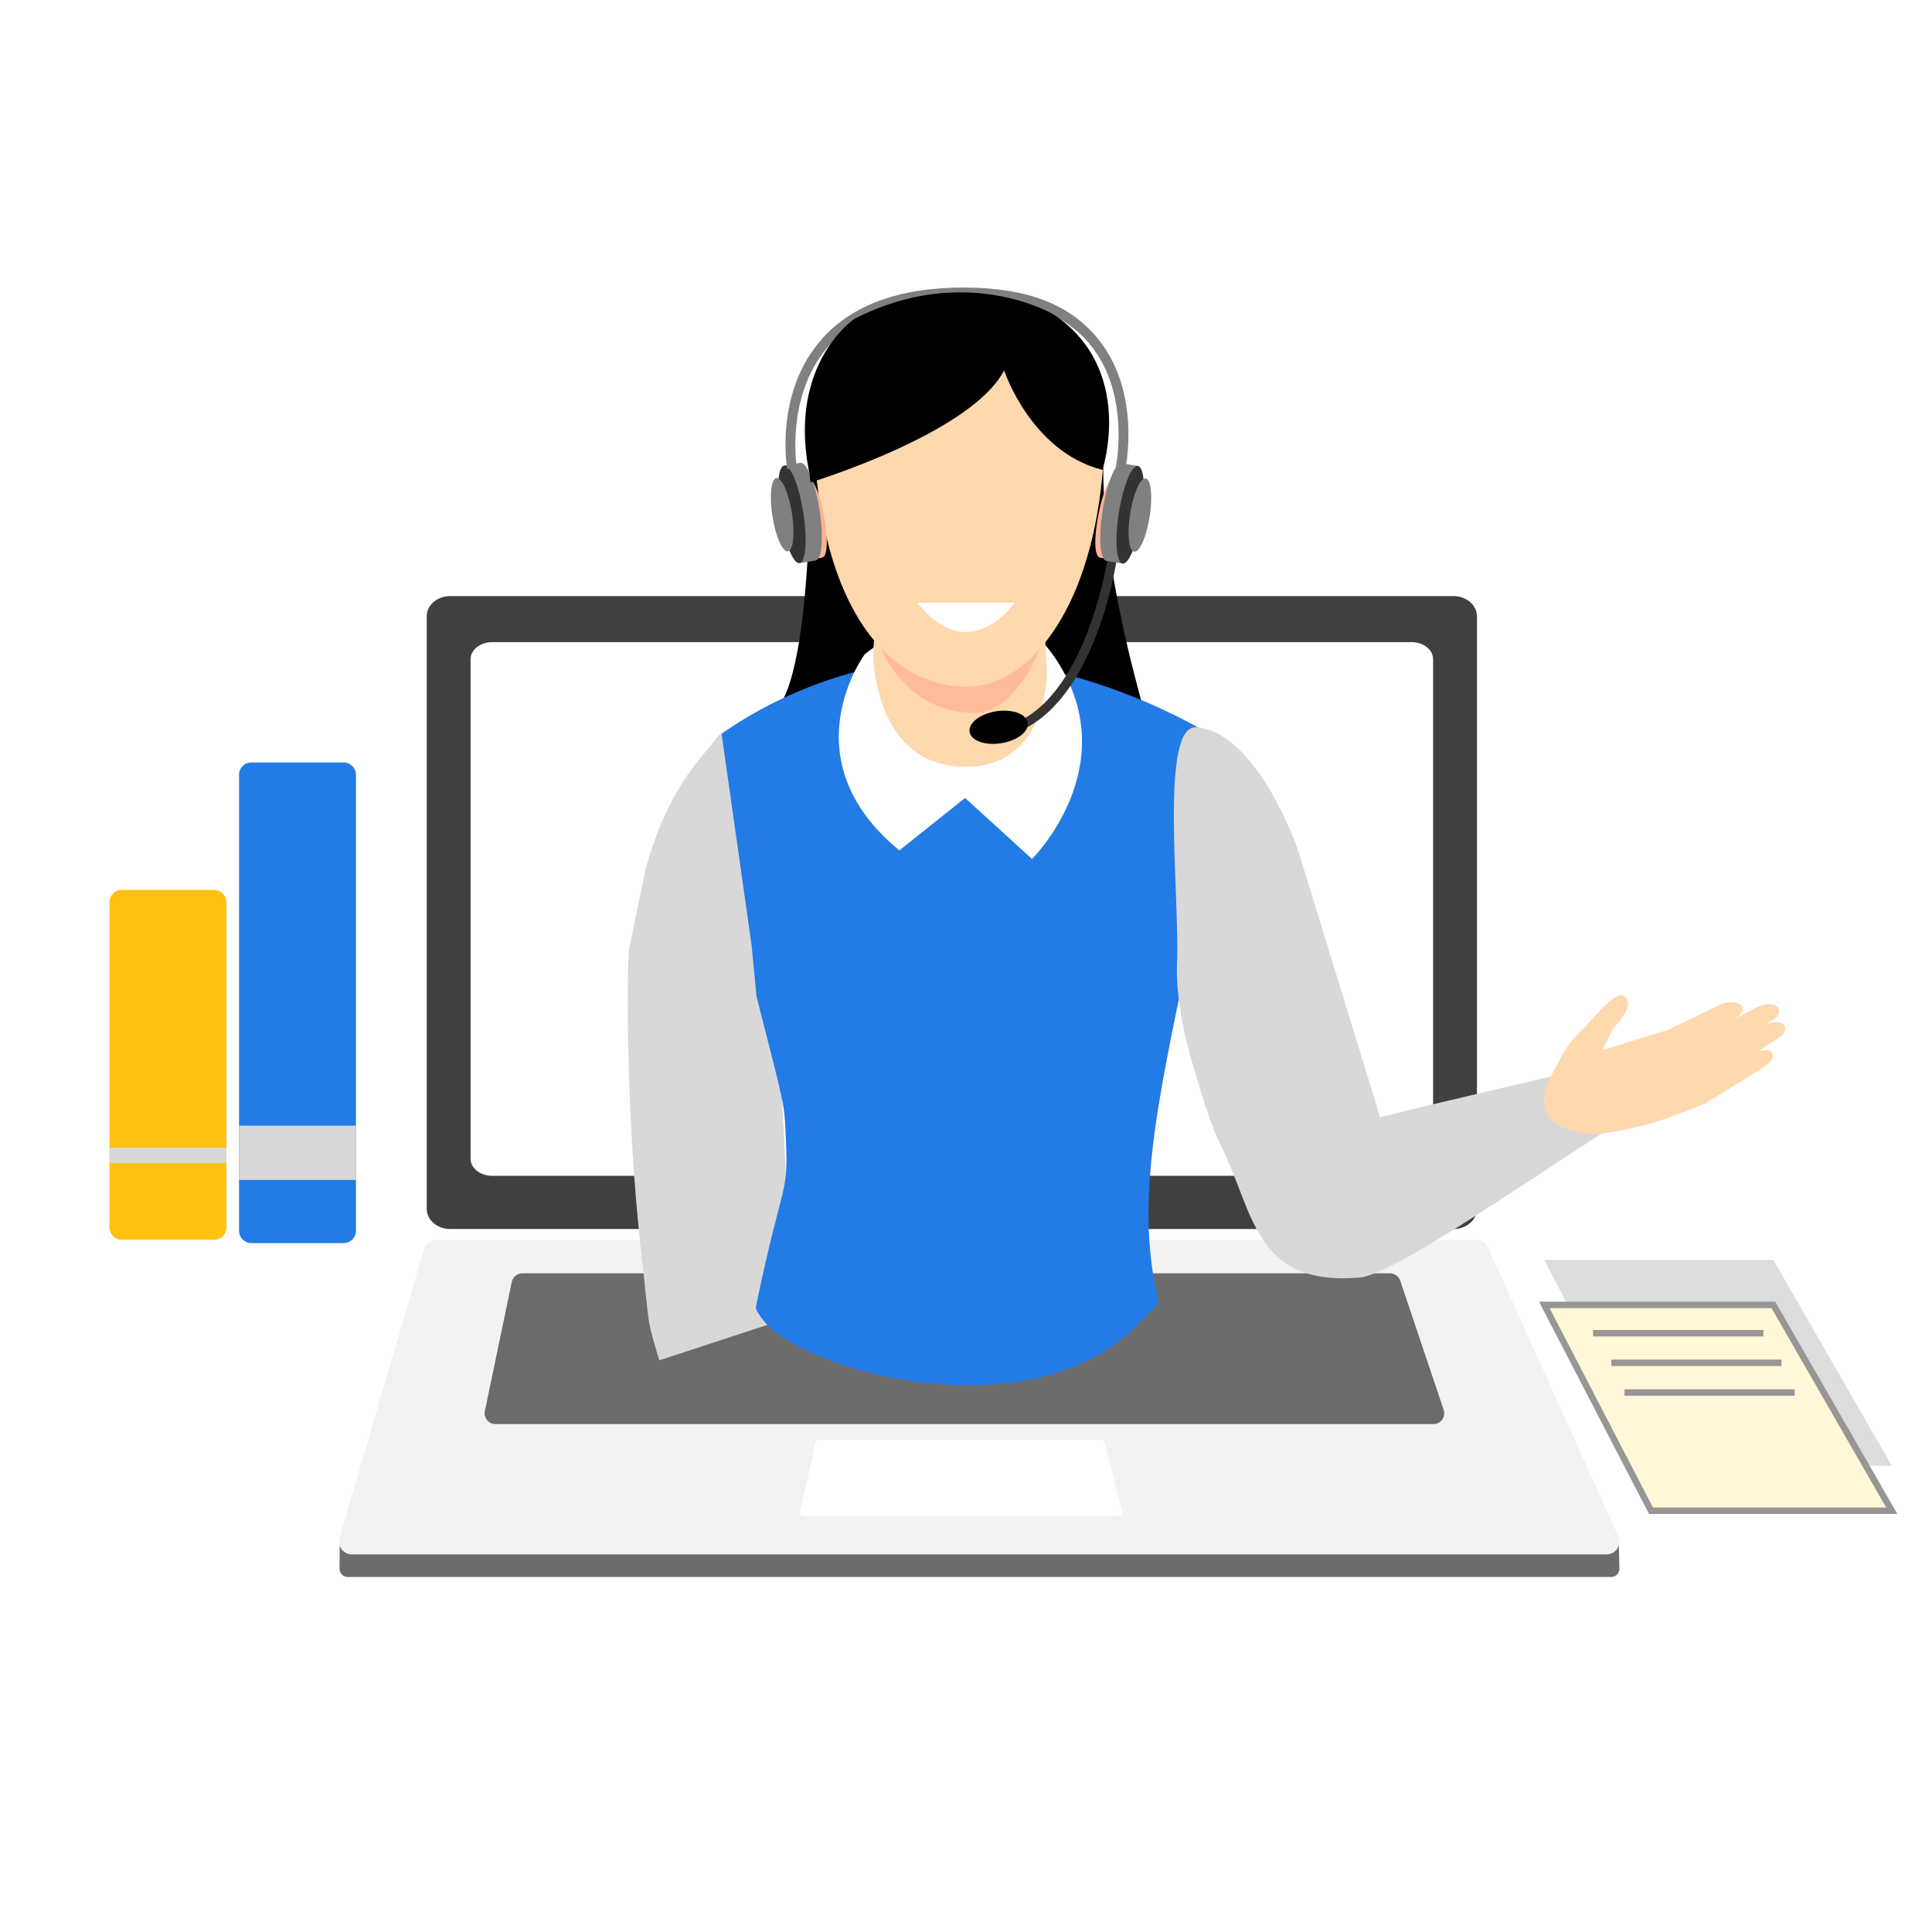
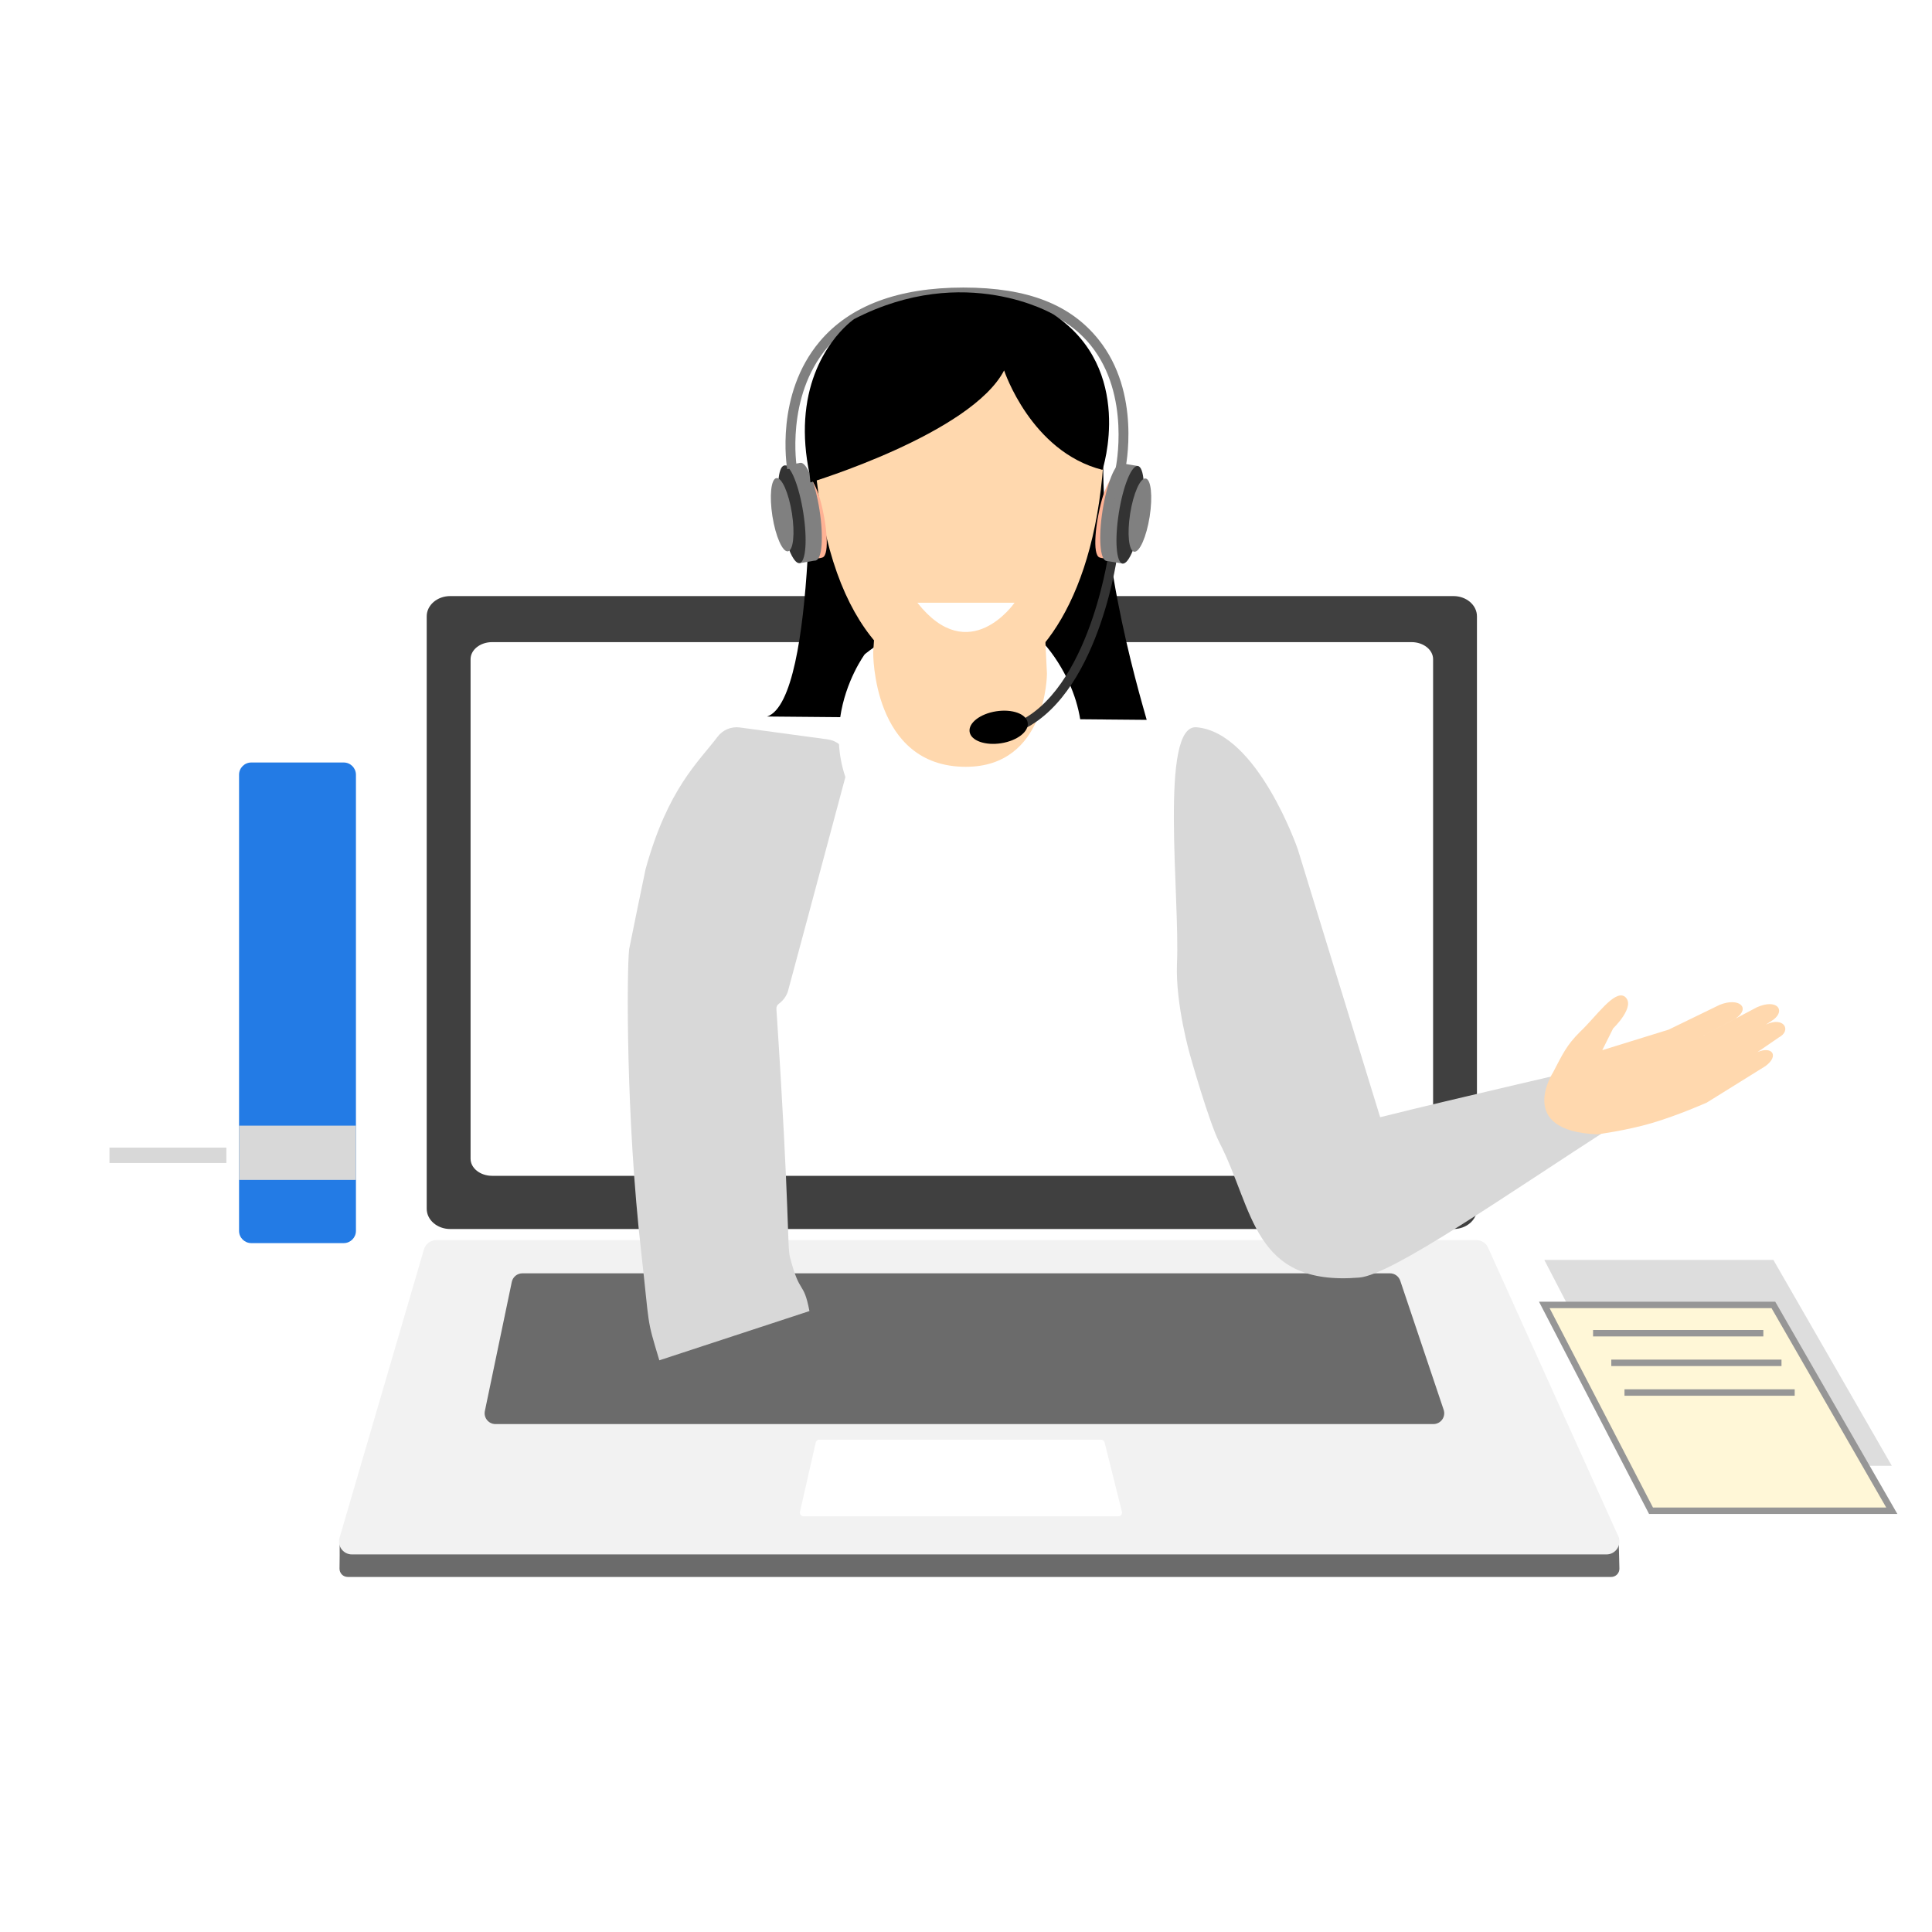
<svg xmlns="http://www.w3.org/2000/svg" width="300" height="300" viewBox="0 0 300 300" fill="none">
  <g clip-path="url(#clip0_98_13)">
    <path d="M300 0H0V300H300V0Z" fill="white" />
    <path d="M53.37 118.4H39.02C37.971 118.4 37.12 119.251 37.12 120.3V191.13C37.12 192.179 37.971 193.03 39.02 193.03H53.37C54.419 193.03 55.27 192.179 55.27 191.13V120.3C55.27 119.251 54.419 118.4 53.37 118.4Z" fill="#237BE5" />
-     <path d="M33.25 138.19H18.9C17.851 138.19 17 139.041 17 140.09V190.61C17 191.659 17.851 192.51 18.9 192.51H33.25C34.299 192.51 35.15 191.659 35.15 190.61V140.09C35.15 139.041 34.299 138.19 33.25 138.19Z" fill="#FFC010" />
    <path d="M55.27 174.79H37.12V183.22H55.27V174.79Z" fill="#D8D8D8" />
    <path d="M17 178.2H35.15V180.59H17V179.01" fill="#D8D8D8" />
    <path d="M239.8 195.64H275.37L293.76 227.61H256.37L239.8 195.64Z" fill="#DDDDDD" />
    <path d="M239.8 202.63H275.37L293.76 234.59H256.37L239.8 202.63Z" fill="#FFF7D7" stroke="#969696" stroke-miterlimit="10" />
    <path d="M247.37 207.02H273.81" stroke="#969696" stroke-miterlimit="10" />
    <path d="M252.25 216.23H278.68" stroke="#969696" stroke-miterlimit="10" />
    <path d="M250.2 211.62H276.63" stroke="#969696" stroke-miterlimit="10" />
    <path d="M66.26 187.69V95.7C66.26 93.97 67.89 92.56 69.9 92.56H225.7C227.71 92.56 229.34 93.97 229.34 95.7V187.7C229.34 189.43 227.71 190.84 225.7 190.84H69.9C67.89 190.84 66.26 189.43 66.26 187.7V187.69Z" fill="#404040" />
    <path d="M52.74 239.42C52.76 240.69 52.74 242.4 52.72 243.57C52.71 244.29 53.28 244.87 54 244.87H250.18C250.9 244.87 251.48 244.28 251.46 243.56L251.35 239.12C251.33 238.43 250.77 237.87 250.07 237.87C234.15 237.89 70.46 238.11 54.02 238.13C53.31 238.13 52.73 238.71 52.74 239.42Z" fill="#6B6B6B" />
    <path d="M67.76 192.56H229.24C230.03 192.56 230.75 193.02 231.07 193.74L251.28 238.53C251.88 239.86 250.91 241.37 249.45 241.37H54.65C53.31 241.37 52.34 240.08 52.72 238.8L65.83 194.01C66.08 193.15 66.87 192.56 67.76 192.56Z" fill="#F2F2F2" />
    <path d="M73.07 179.93V102.36C73.07 100.9 74.57 99.71 76.41 99.71H219.19C221.03 99.71 222.53 100.9 222.53 102.36V179.93C222.53 181.39 221.03 182.58 219.19 182.58H76.41C74.57 182.58 73.07 181.39 73.07 179.93Z" fill="white" />
    <path d="M81.12 197.72H215.83C216.55 197.72 217.2 198.18 217.43 198.87L224.17 218.91C224.54 220 223.73 221.13 222.57 221.13H76.939C75.87 221.13 75.07 220.15 75.29 219.1L79.469 199.06C79.629 198.28 80.32 197.72 81.12 197.72Z" fill="#6B6B6B" />
    <path d="M127.23 223.55H170.96C171.22 223.55 171.45 223.73 171.52 223.98L174.21 234.74C174.3 235.1 174.03 235.45 173.65 235.45H124.78C124.41 235.45 124.14 235.11 124.22 234.75L126.67 223.99C126.73 223.73 126.96 223.54 127.23 223.54V223.55Z" fill="white" />
    <path d="M102.38 211.23C100.32 204.38 100.93 206.46 99.57 194.47C97.18 173.5 97.32 150.88 97.69 147.41C97.71 147.2 100.19 135.19 100.24 134.98C103.72 122.36 108.54 118.25 111.41 114.42C112.22 113.34 113.54 112.78 114.87 112.96L128.52 114.81C130.73 115.11 132.17 117.28 131.6 119.43L125.62 141.76L122.38 153.81C122.15 154.65 121.62 155.36 120.92 155.88C120.7 156.05 120.53 156.3 120.56 156.69C122.67 188.61 122.21 193.49 122.67 195.23C124.24 201.28 124.75 198.72 125.69 203.58" fill="#D8D8D8" />
    <path d="M125.77 64.73C125.77 64.73 126.97 108.59 119.12 111.26L178.06 111.78C176.92 107.69 169.12 81.72 171.92 64.72H125.77V64.73Z" fill="black" />
-     <path d="M186.19 140.72C185.84 142.57 185.43 144.5 184.93 146.52C184.81 147.08 184.64 147.64 184.52 148.2C179.29 172.89 176.31 187.49 179.95 202.34C179.95 202.34 183.05 199.21 176.39 205.96C175.87 206.5 175.3 207.01 174.74 207.47C159.82 220.12 132.58 214.78 121.85 207.84C120.26 206.82 119.03 205.74 118.28 204.7C118.16 204.55 118.07 204.43 117.99 204.29C117.68 203.8 117.29 203.31 117.39 202.85C121.78 181.66 122.53 186.44 121.95 175.18C121.76 171.43 121.73 171.31 117.48 154.76L116.71 146.79L112.05 113.98C112.05 113.98 127.09 102.31 147.99 102.31C168.89 102.31 187.3 113.69 187.3 113.69C187.3 113.69 189.36 123.86 186.19 140.73V140.72Z" fill="#237BE5" />
    <path d="M134.26 101.62C134.26 101.62 122.31 117.8 139.65 132.05L149.86 123.91L160.25 133.38C160.25 133.38 174.6 119.18 164.28 102.84C153.35 85.54 134.25 101.62 134.25 101.62H134.26Z" fill="white" />
    <path d="M137.39 74.34L135.59 101.31C135.59 101.31 135.4 119.07 149.97 119.07C162.57 119.07 162.57 104.6 162.57 104.6L161.08 74.35H137.4L137.39 74.34Z" fill="#FFD8AE" />
    <g style="mix-blend-mode:multiply" opacity="0.75">
-       <path d="M149.63 55.88C149.63 55.88 133.22 53.06 133.07 78.79C132.94 100.67 140.18 110.74 151.58 110.69C157.21 110.67 164.98 100.67 164.78 80.43C164.59 61.73 159.32 55.69 149.64 55.89L149.63 55.88Z" fill="#FFB294" />
-     </g>
+       </g>
    <path d="M149.87 45.49C149.87 45.49 124.01 42.25 126.58 72.14C128.87 98.88 141.01 107.49 151.5 106.54C159.35 105.83 169.03 95.78 171.15 74.07C173.27 52.35 163.49 45.27 149.87 45.49Z" fill="#FFD8AE" />
    <path d="M127.36 77.6C128.35 81.11 128.88 86.13 127.73 86.56C125.14 87.54 123.79 82.74 122.8 79.23C121.81 75.72 122.08 72.73 123.26 72.4C124.44 72.07 126.38 74.08 127.36 77.59V77.6Z" fill="#FFB294" />
    <path d="M171.1 77.6C170.11 81.11 169.58 86.13 170.73 86.56C173.32 87.54 174.67 82.74 175.66 79.23C176.65 75.72 176.38 72.73 175.2 72.4C174.02 72.07 172.08 74.08 171.1 77.59V77.6Z" fill="#FFB294" />
    <path d="M127.25 79.17C127.91 83.35 127.65 86.87 126.67 87.02C125.69 87.17 124.37 83.9 123.71 79.72C123.05 75.54 123.31 72.02 124.29 71.87C125.27 71.72 126.59 74.99 127.25 79.17Z" fill="#808080" />
    <path d="M125.74 79.87L124.3 71.87L121.78 72.29L124.16 87.45L126.68 87.02L125.74 79.87Z" fill="#808080" />
    <path d="M124.73 79.59C125.39 83.77 125.13 87.29 124.15 87.44C123.17 87.59 121.85 84.32 121.19 80.14C120.53 75.96 120.79 72.44 121.77 72.29C122.75 72.14 124.07 75.41 124.73 79.59Z" fill="#333333" />
    <path d="M122.97 79.69C123.46 82.83 123.19 85.48 122.35 85.61C121.51 85.74 120.44 83.3 119.94 80.16C119.45 77.02 119.72 74.37 120.56 74.24C121.4 74.11 122.47 76.55 122.97 79.69Z" fill="#808080" />
    <path d="M174.7 73.05L173.23 72.73C173.26 72.62 175.62 61.39 169.39 53.65C165.39 48.68 158.73 46.16 149.59 46.16C139.95 46.16 132.84 48.79 128.45 53.98C121.96 61.66 123.71 72.49 123.73 72.6L122.24 72.85C122.16 72.38 120.35 61.25 127.29 53.02C131.97 47.47 139.47 44.65 149.59 44.65C159.71 44.65 166.28 47.36 170.57 52.71C177.25 61.02 174.81 72.56 174.7 73.05Z" fill="#808080" />
    <path d="M156.7 114.09L156.31 112.74C168.73 109.12 172.05 86.47 172.08 86.24L173.47 86.44C173.33 87.41 169.99 110.23 156.7 114.1V114.09Z" fill="#333333" />
    <path d="M159.58 112.22C159.8 113.59 157.95 115.02 155.46 115.41C152.97 115.8 150.77 115.01 150.56 113.64C150.35 112.27 152.19 110.84 154.68 110.45C157.17 110.06 159.37 110.85 159.58 112.22Z" fill="black" />
    <path d="M171.21 79.24C170.55 83.42 170.81 86.94 171.79 87.09C172.77 87.24 174.09 83.97 174.75 79.79C175.41 75.61 175.15 72.09 174.17 71.94C173.19 71.79 171.87 75.06 171.21 79.24Z" fill="#808080" />
    <path d="M172.719 79.94L174.159 71.94L176.679 72.36L174.299 87.51L171.779 87.09L172.719 79.94Z" fill="#808080" />
    <path d="M173.729 79.66C173.069 83.84 173.329 87.36 174.309 87.51C175.289 87.66 176.609 84.39 177.269 80.21C177.929 76.03 177.669 72.51 176.689 72.36C175.709 72.21 174.389 75.48 173.729 79.66Z" fill="#333333" />
    <path d="M175.49 79.75C175 82.89 175.27 85.54 176.11 85.67C176.95 85.8 178.02 83.36 178.52 80.22C179.01 77.08 178.74 74.43 177.9 74.3C177.06 74.17 175.99 76.61 175.49 79.75Z" fill="#808080" />
    <path d="M250.8 174.65C233.9 185.54 216.14 197.97 211.07 198.38C194.46 199.75 194.74 187.87 189.35 177.41C187.71 174.22 184.81 163.9 184.81 163.9C184.81 163.9 182.51 156.02 182.76 149.61C183.24 139.43 179.98 112.42 185.8 112.93C195.28 113.75 201.52 131.87 201.52 131.87L214.31 173.48C225.91 170.58 248.32 165.44 248.32 165.44C244.97 177.09 247.77 170.3 247.77 170.3" fill="#D8D8D8" />
    <path d="M125.84 74.91C125.84 74.91 150.77 67.37 155.92 57.52C155.92 57.52 160.08 70.15 171.19 72.96C171.19 72.96 176.34 57.32 163.6 48.83C163.6 48.83 149.89 40.65 132.65 49.53C132.65 49.53 125.71 54.19 125.03 65.12C124.87 67.64 125.05 70.49 125.72 73.69" fill="black" />
    <path d="M142.45 93.59H157.54C157.54 93.59 150.51 103.82 142.45 93.59Z" fill="white" />
    <path d="M241.2 166.45C241.2 166.45 235.2 175.62 248.03 176.14C248.03 176.14 252.49 175.57 256.53 174.38C260.58 173.19 265.03 171.21 265.03 171.21L274.16 165.53C276.31 163.92 275.16 162.38 272.9 163.37L276.22 161.09C278.24 160.04 277.02 157.75 274.21 159.1L275.41 158.31C277.3 156.83 275.88 155.04 272.81 156.41L262.81 161.7L269.51 158.15C271.91 156.5 270.05 154.82 267.03 156.03L259.11 159.88L248.8 163.07L250.49 159.69C250.49 159.69 254.14 156.19 252.28 154.74C250.66 153.67 247.86 157.86 245.32 160.25C243.26 162.3 242.66 163.65 241.2 166.44V166.45Z" fill="#FFD8AE" />
  </g>
  <defs>
    <clipPath id="clip0_98_13">
      <rect width="300" height="300" fill="white" />
    </clipPath>
  </defs>
</svg>